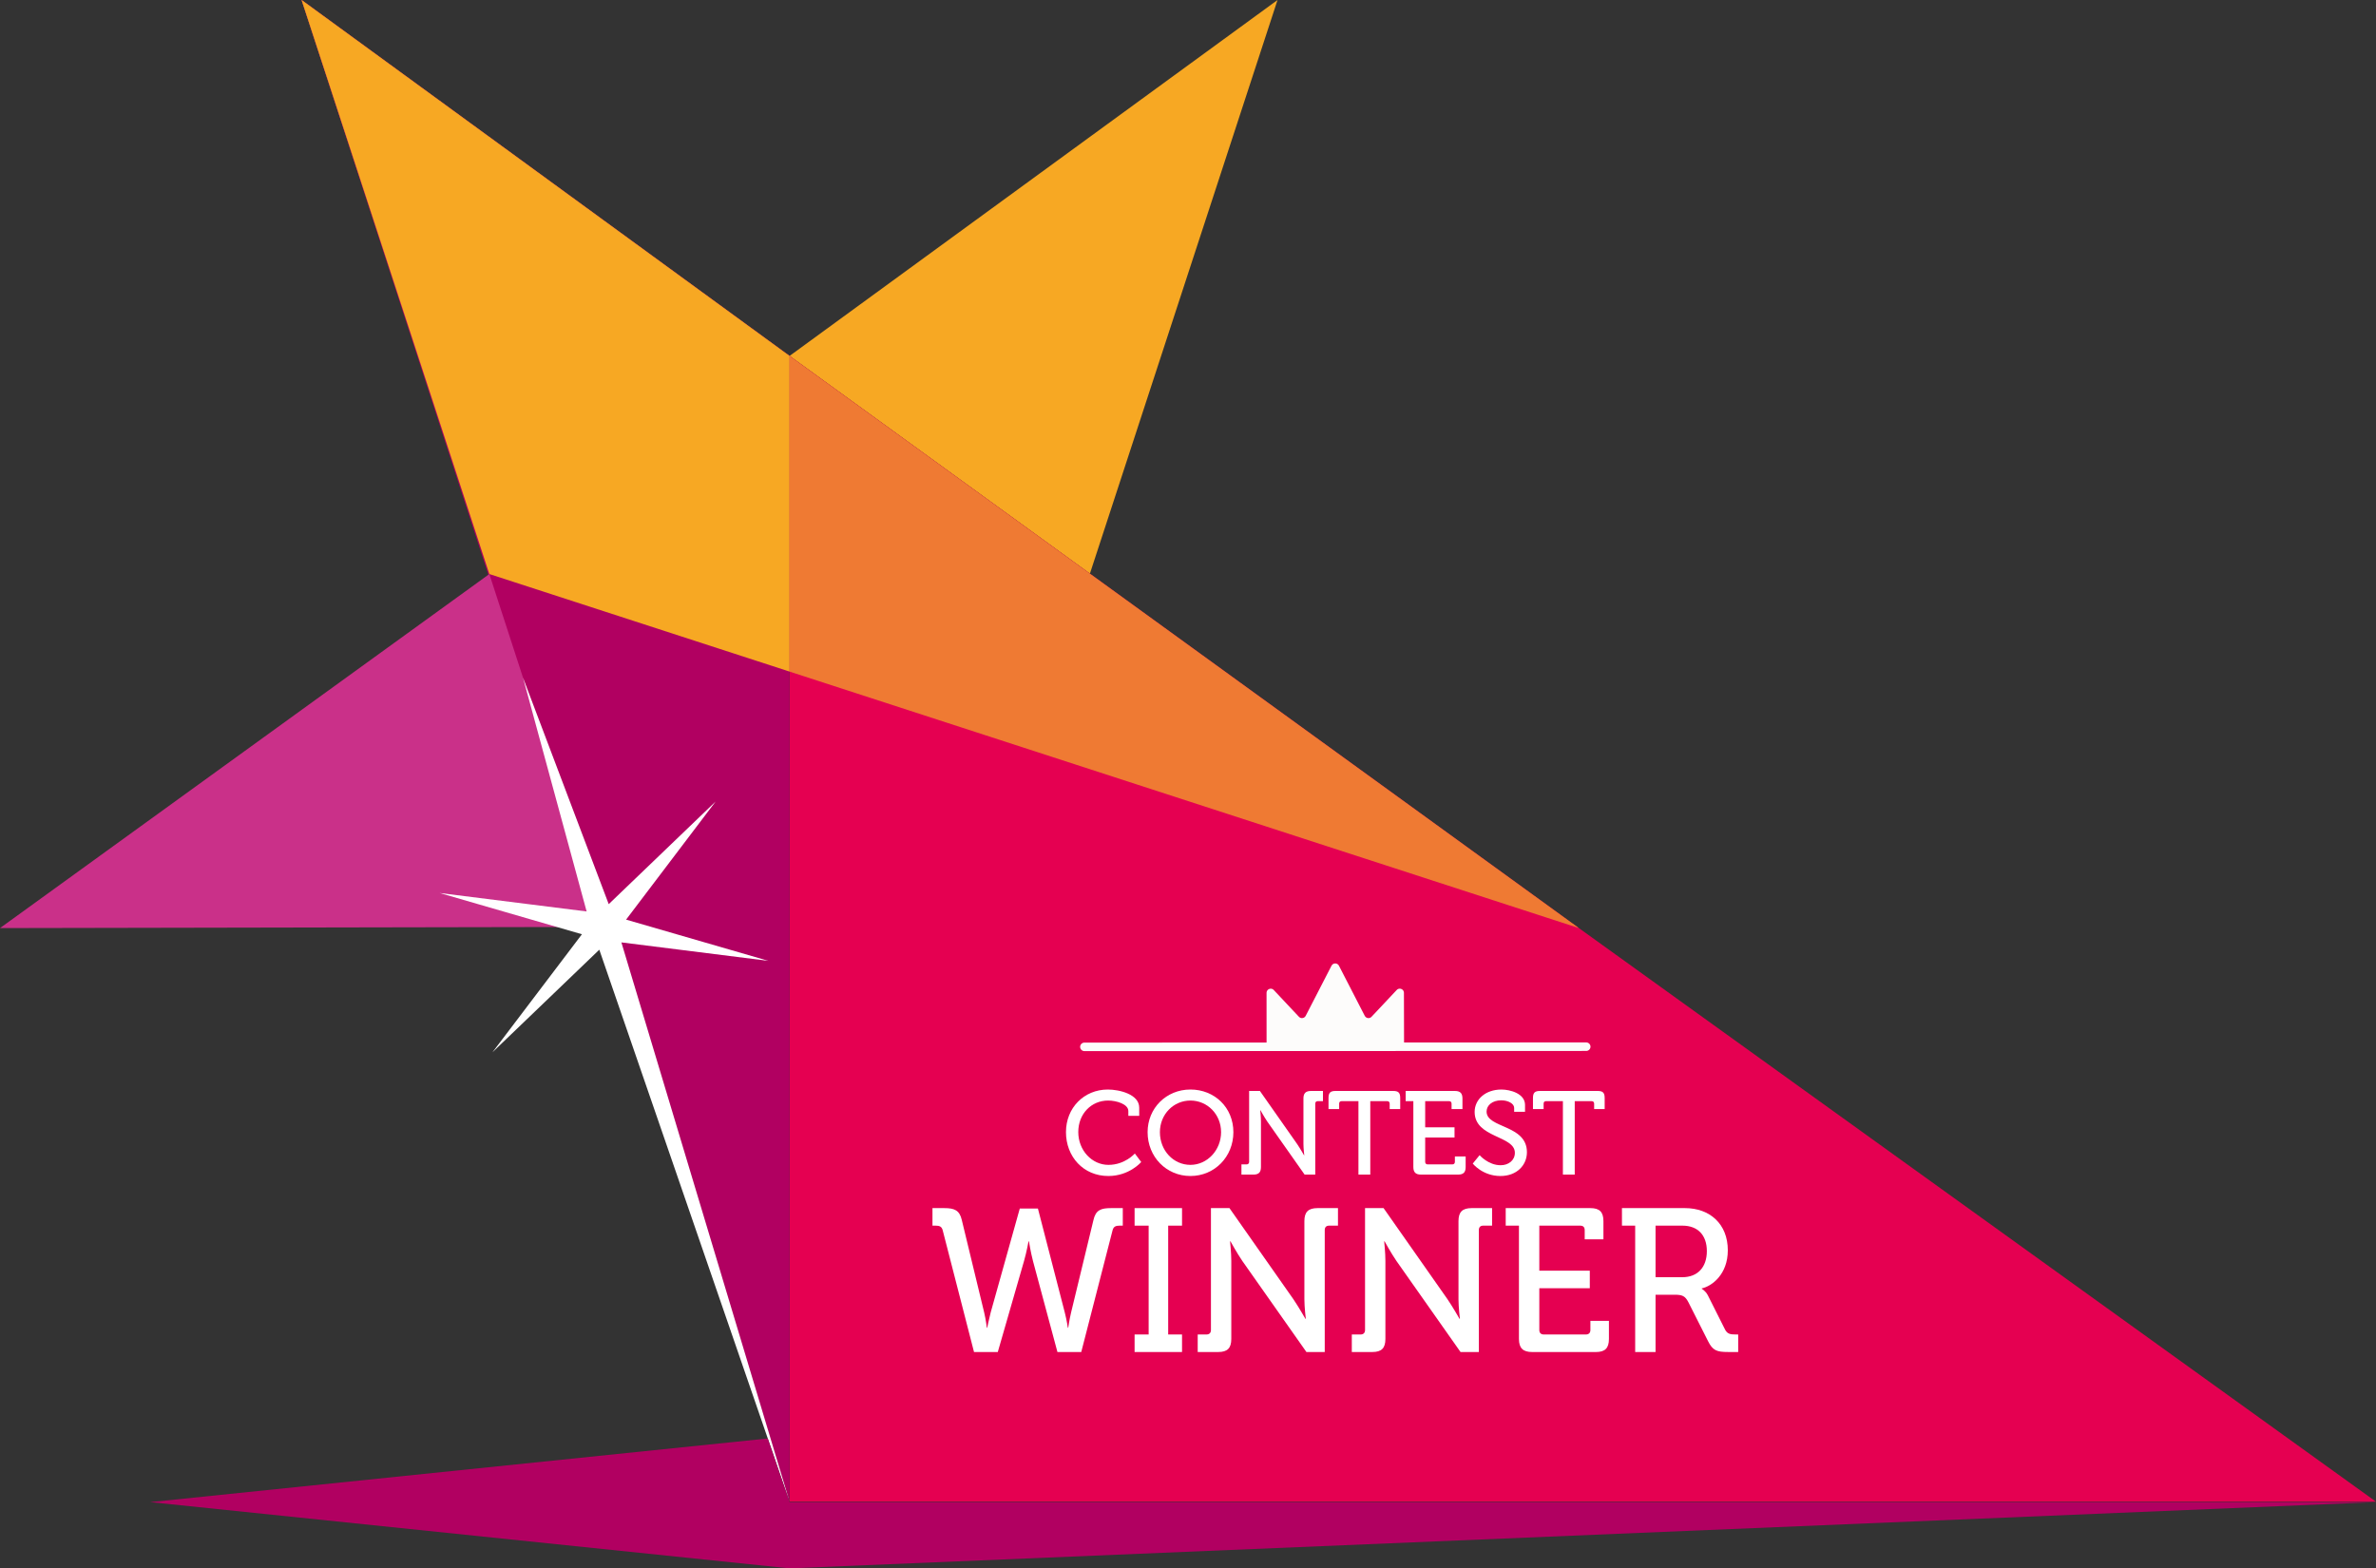
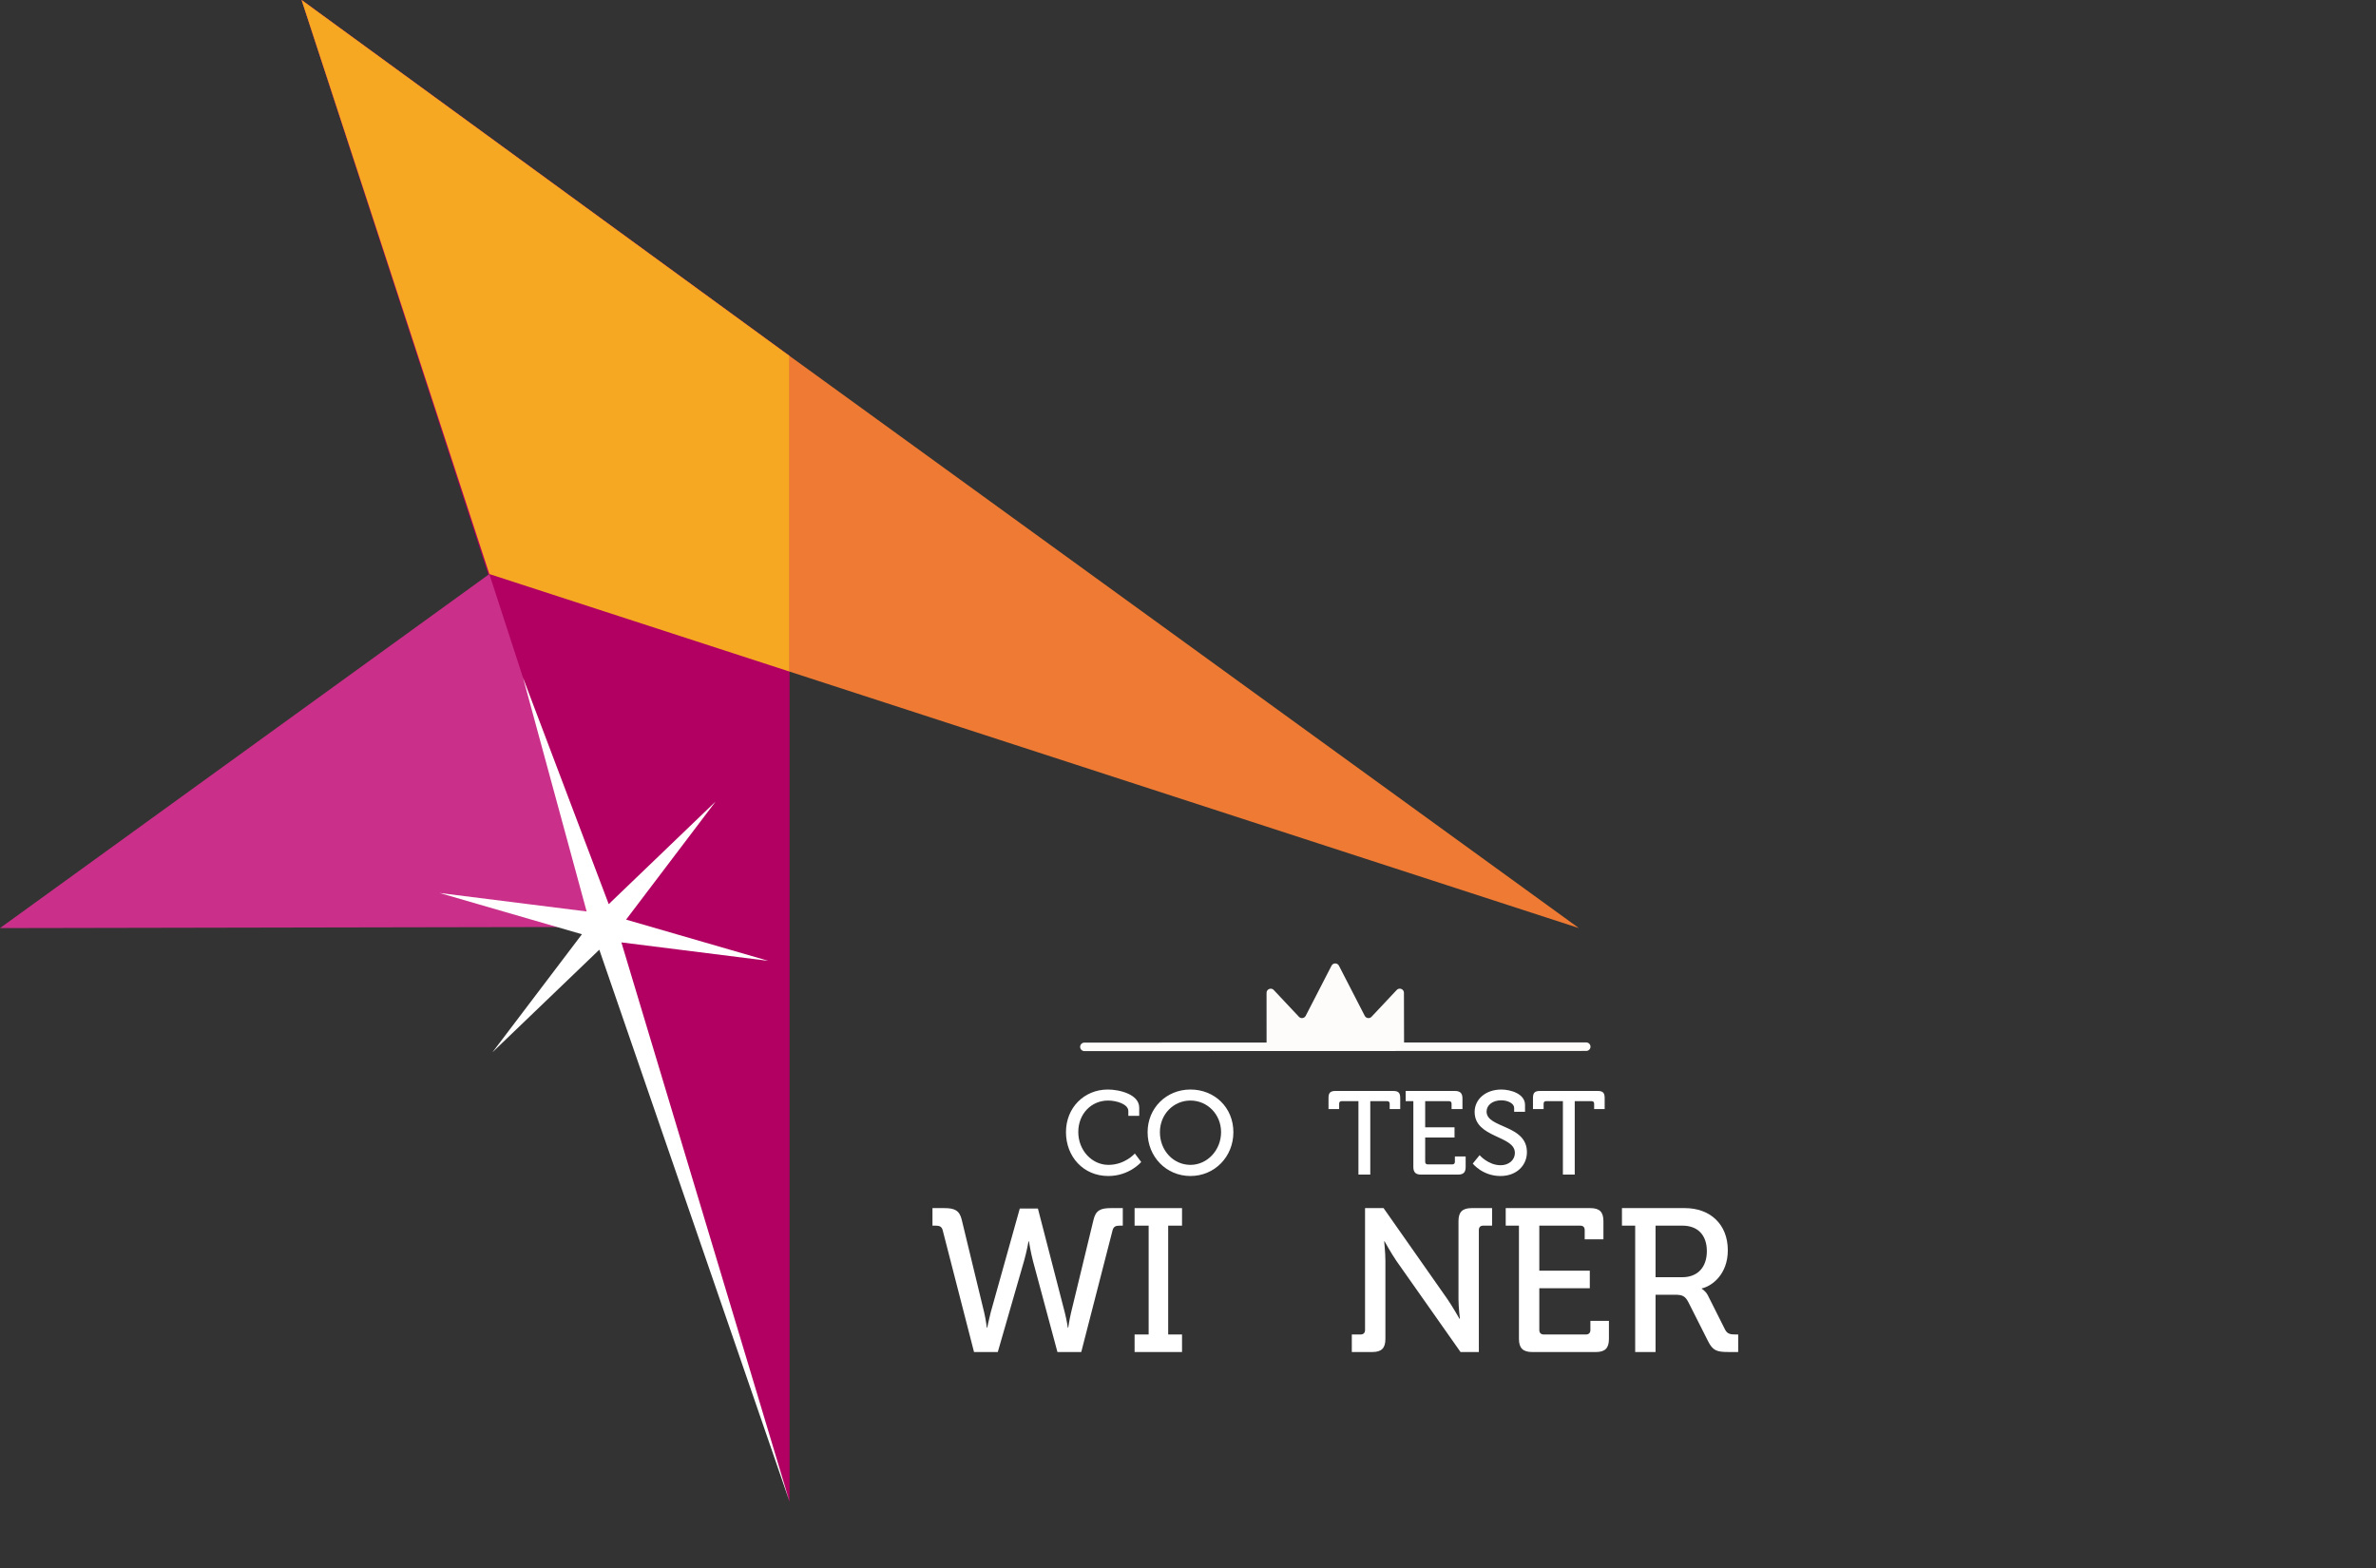
<svg xmlns="http://www.w3.org/2000/svg" id="Capa_2" viewBox="0 0 2506.8 1654.87">
  <rect x="0" y="0" width="2506.8" height="1654.87" fill="#333333" stroke="none" />
  <defs>
    <style>.cls-1{fill:#f7a823;}.cls-1,.cls-2,.cls-3,.cls-4,.cls-5,.cls-6,.cls-7{fill-rule:evenodd;}.cls-2{fill:#ca3089;}.cls-3{fill:#e50051;}.cls-4{fill:#b10061;}.cls-5{fill:#fdfcfb;}.cls-6{fill:#ef7a33;}.cls-7{fill:#fff;}</style>
  </defs>
  <g id="Layer_1">
-     <polygon class="cls-1" points="1149.91 605.29 1347.86 0 833.03 375.57 1149.91 605.29" />
-     <polygon class="cls-3" points="1665.81 979.28 833.03 375.57 833.03 708.63 833.03 1584.51 2506.8 1584.51 1665.81 979.28" />
    <polygon class="cls-6" points="516.28 605.7 318.19 0 833.03 375.57 1665.81 979.28 516.28 605.7" />
    <polygon class="cls-4" points="318.19 0 833.03 375.57 833.03 1584.51 318.19 0" />
    <polygon class="cls-1" points="516.28 605.7 318.19 0 833.03 375.57 833.03 708.63 516.28 605.7" />
    <path class="cls-7" d="M1027.59,1426.59h25.13l27.71-96.14c2.79-9.68,4.72-20.64,4.72-20.64h.43s1.72,10.97,4.29,20.86l25.78,95.92h25.13l33.08-128.61c1.07-3.87,3.43-4.73,7.52-4.73h3.22v-18.5h-12.46c-10.74,0-16.11,2.15-18.47,12.48l-23.62,97.64c-1.93,8.17-3.01,16.13-3.01,16.13h-.43s-1.07-7.74-3.22-16.13l-28.35-109.68h-19.12l-30.71,109.68c-2.14,8.39-3.65,16.13-3.65,16.13h-.43s-.86-7.96-2.79-16.13l-23.62-97.64c-2.36-10.32-7.95-12.48-18.47-12.48h-12.46v18.5h3.23c4.08,0,6.44,.86,7.52,4.73l33.08,128.61Z" />
    <polygon class="cls-7" points="1197.05 1426.59 1247.1 1426.59 1247.1 1408.09 1232.49 1408.09 1232.49 1293.25 1247.1 1293.25 1247.1 1274.75 1197.05 1274.75 1197.05 1293.25 1211.88 1293.25 1211.88 1408.09 1197.05 1408.09 1197.05 1426.59" />
-     <path class="cls-7" d="M1263.64,1426.59h21.69c9.66,0,13.75-4.09,13.75-13.77v-82.37c0-8.39-1.29-20.64-1.29-20.64h.43s6.88,12.47,12.46,20.64l67.66,96.14h19.33v-128.61c0-3.22,1.72-4.73,4.72-4.73h9.24v-18.5h-21.48c-9.88,0-13.96,4.09-13.96,13.77v82.37c0,8.39,1.5,20.65,1.5,20.65h-.43s-7.09-12.47-12.67-20.65l-67.44-96.13h-19.54v128.61c0,3.01-1.72,4.73-4.72,4.73h-9.24v18.5Z" />
    <path class="cls-7" d="M1426.23,1426.59h21.69c9.67,0,13.75-4.09,13.75-13.77v-82.37c0-8.39-1.29-20.64-1.29-20.64h.43s6.87,12.47,12.46,20.64l67.66,96.14h19.33v-128.61c0-3.22,1.72-4.73,4.72-4.73h9.24v-18.5h-21.48c-9.88,0-13.96,4.09-13.96,13.77v82.37c0,8.39,1.5,20.65,1.5,20.65h-.43s-7.09-12.47-12.67-20.65l-67.44-96.13h-19.55v128.61c0,3.01-1.72,4.73-4.72,4.73h-9.24v18.5Z" />
    <path class="cls-7" d="M1602.57,1412.83c0,9.68,4.3,13.77,13.96,13.77h67.22c9.67,0,13.75-4.09,13.75-13.77v-19.14h-19.55v9.68c0,3.01-1.72,4.73-4.72,4.73h-44.46c-3.01,0-4.72-1.72-4.72-4.73v-44.09h53.27v-18.49h-53.27v-47.53h43.17c3.01,0,4.72,1.51,4.72,4.73v9.68h19.76v-19.14c0-9.68-4.08-13.77-13.75-13.77h-89.35v18.5h13.96v119.58Z" />
    <path class="cls-7" d="M1725.21,1426.59h21.48v-60.44h19.97c8.16,0,11.17,1.08,14.82,8.17l20.62,40.86c4.94,9.9,9.24,11.4,21.26,11.4h10.52v-18.5h-2.79c-5.16,0-8.59-.43-10.95-4.94l-18.26-36.35c-2.58-4.94-6.44-6.88-6.44-6.88v-.43c10.74-2.36,27.49-14.84,27.49-40.22,0-27.74-18.9-44.52-45.32-44.52h-66.37v18.5h13.96v133.34h0Zm21.48-78.93v-54.41h28.35c16.11,0,25.77,9.89,25.77,26.88s-9.66,27.53-25.99,27.53h-28.14Z" />
    <path class="cls-5" d="M1336.3,1100.06l-.02-52.41c0-2.67,2.18-4.42,4.44-4.42,1.12,0,2.27,.43,3.17,1.4l26.55,28.24c.89,.94,2.05,1.39,3.2,1.39,1.57,0,3.12-.83,3.93-2.39l27.25-52.9c.82-1.59,2.36-2.39,3.91-2.39s3.1,.8,3.92,2.39l27.24,52.9c.8,1.56,2.36,2.39,3.92,2.39,1.16,0,2.32-.45,3.21-1.39l26.58-28.28c.91-.96,2.05-1.4,3.18-1.4,2.25,0,4.43,1.75,4.44,4.4l.13,52.4,192.21-.06c2.48,0,4.49,2.01,4.49,4.49s-2.01,4.49-4.49,4.49l-529.47,.18c-2.48,0-4.49-2.01-4.49-4.49s2.01-4.49,4.49-4.49l192.2-.06Z" />
    <polygon class="cls-2" points="0 979.28 516.28 605.7 637.26 978.06 0 979.28" />
    <polygon class="cls-7" points="551.82 715.09 642.23 954.02 754.99 845.76 660.56 970.34 810.7 1013.86 655.59 994.37 833.03 1584.51 632.3 1002.09 519.54 1110.35 613.97 985.78 463.83 942.25 618.93 961.74 551.82 715.09" />
    <path class="cls-7" d="M1124.65,1194.5c0,26,18.35,46.37,44.69,46.37,22.22,0,34.71-14.75,34.71-14.75l-6.74-9s-10.36,12-27.84,12-31.83-15.38-31.83-34.62,13.73-33.25,31.46-33.25c8.86,0,21.35,3.75,21.35,11.12v5h11.48v-8.63c0-14.25-21.22-19.12-33.08-19.12-25.22,0-44.19,19.38-44.19,44.88Z" />
    <path class="cls-7" d="M1210.78,1194.62c0,26,19.72,46.25,45.19,46.25s45.31-20.25,45.31-46.25-19.85-45-45.31-45-45.19,19.62-45.19,45h0Zm12.98,0c0-18.87,14.36-33.37,32.21-33.37s32.33,14.5,32.33,33.37-14.48,34.5-32.33,34.5-32.21-15-32.21-34.5Z" />
-     <path class="cls-7" d="M1309.77,1239.38h12.61c5.62,0,7.99-2.38,7.99-8v-47.88c0-4.87-.75-12-.75-12h.25s4,7.25,7.24,12l39.32,55.88h11.23v-74.75c0-1.88,1-2.75,2.75-2.75h5.37v-10.75h-12.48c-5.74,0-8.11,2.38-8.11,8v47.87c0,4.88,.88,12,.88,12h-.25s-4.12-7.25-7.37-12l-39.2-55.87h-11.36v74.75c0,1.75-1,2.75-2.74,2.75h-5.37v10.75Z" />
    <path class="cls-7" d="M1433.24,1239.38h12.48v-77.5h17.72c1.75,0,2.75,.88,2.75,2.75v5.62h11.11v-11.62c0-5.63-1.87-7.5-7.49-7.5h-60.67c-5.62,0-7.49,1.87-7.49,7.5v11.62h11.23v-5.62c0-1.88,.87-2.75,2.74-2.75h17.6v77.5Z" />
    <path class="cls-7" d="M1491.16,1231.38c0,5.62,2.5,8,8.11,8h39.08c5.62,0,7.99-2.38,7.99-8v-11.12h-11.36v5.62c0,1.75-1,2.75-2.75,2.75h-25.84c-1.75,0-2.75-1-2.75-2.75v-25.62h30.96v-10.75h-30.96v-27.62h25.09c1.75,0,2.75,.88,2.75,2.75v5.62h11.48v-11.12c0-5.62-2.37-8-7.99-8h-51.93v10.75h8.11v69.5Z" />
    <path class="cls-7" d="M1553.82,1227.75s10.36,13.13,29.21,13.13c17.48,0,27.96-11.62,27.96-25.12,0-29.25-42.57-25.13-42.57-42.88,0-6.62,6.12-11.87,15.48-11.87,7.12,0,13.61,3.37,13.61,8v4.13h11.48v-7.25c0-12-15.6-16.25-24.96-16.25-16.73,0-28.21,10.38-28.21,23.62,0,27.62,42.44,24.75,42.44,43.13,0,8.12-6.86,13.12-14.98,13.12-13.11,0-22.22-10.62-22.22-10.62l-7.24,8.87Z" />
    <path class="cls-7" d="M1648.95,1239.38h12.48v-77.5h17.72c1.75,0,2.75,.88,2.75,2.75v5.62h11.11v-11.62c0-5.63-1.88-7.5-7.49-7.5h-60.67c-5.62,0-7.49,1.87-7.49,7.5v11.62h11.23v-5.62c0-1.88,.88-2.75,2.75-2.75h17.6v77.5Z" />
-     <polygon class="cls-4" points="810.04 1517.81 158.52 1584.97 833.03 1654.87 2506.8 1584.97 833.03 1584.97 810.04 1517.81" />
  </g>
</svg>